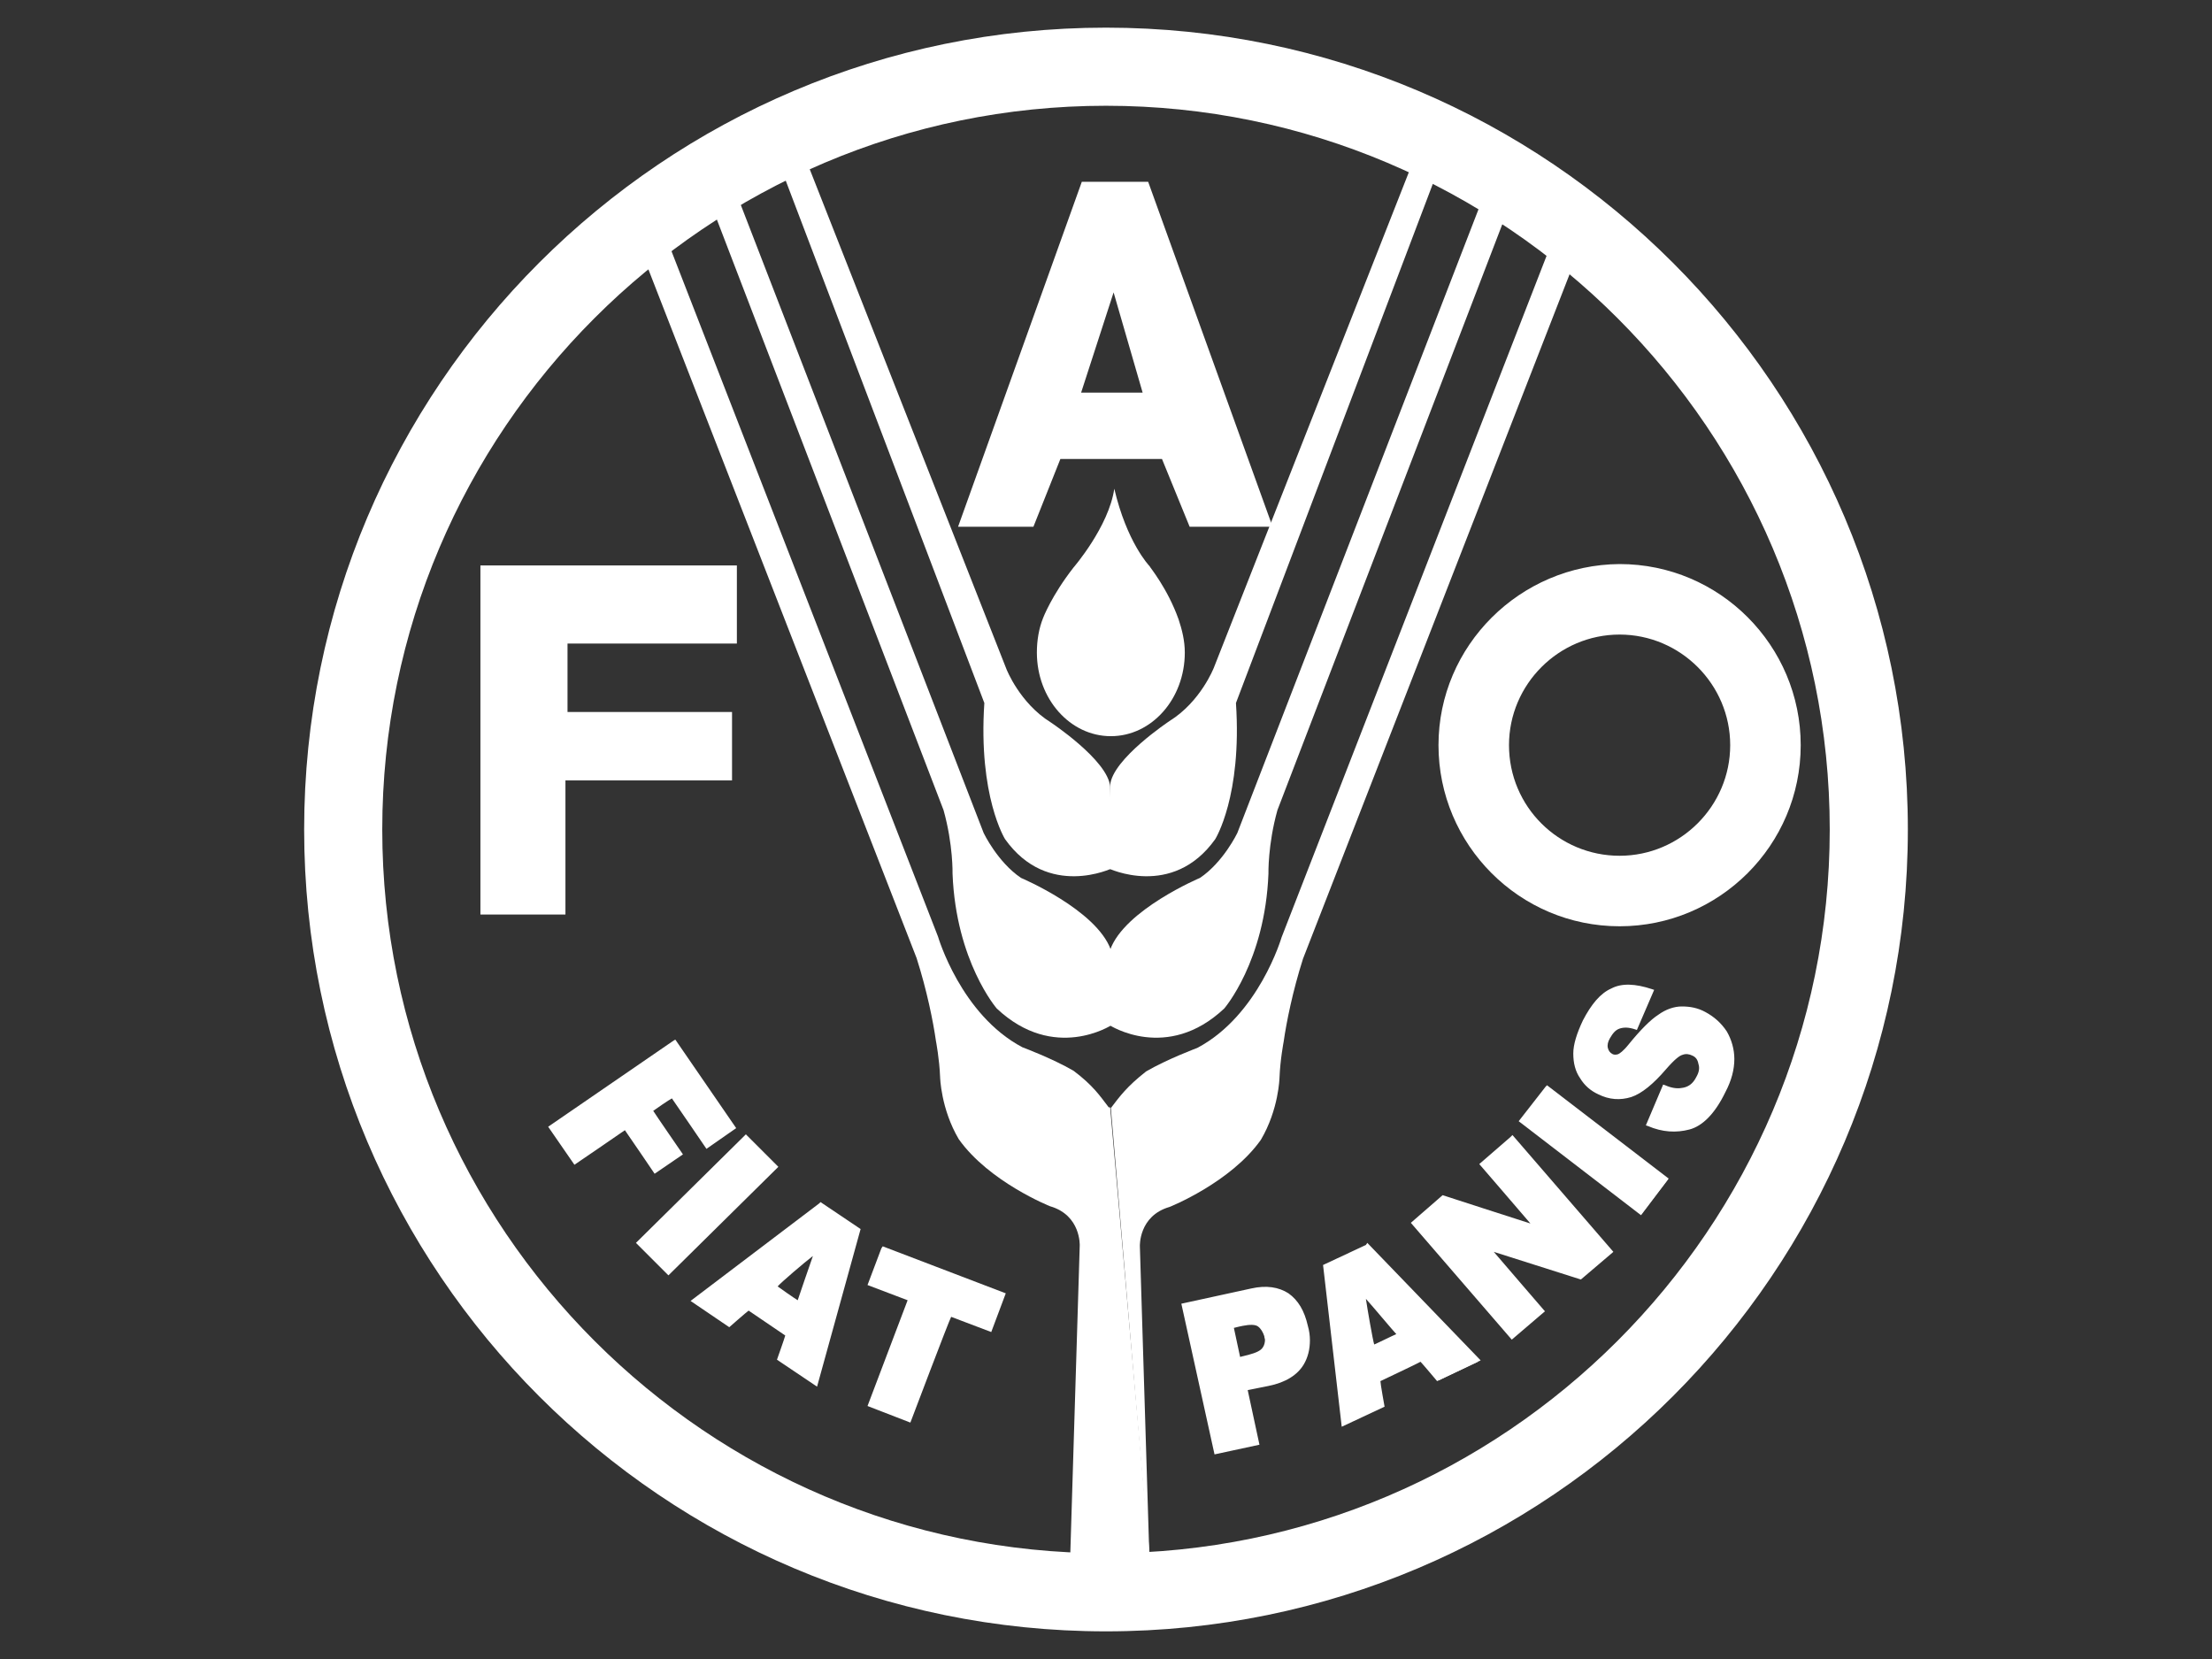
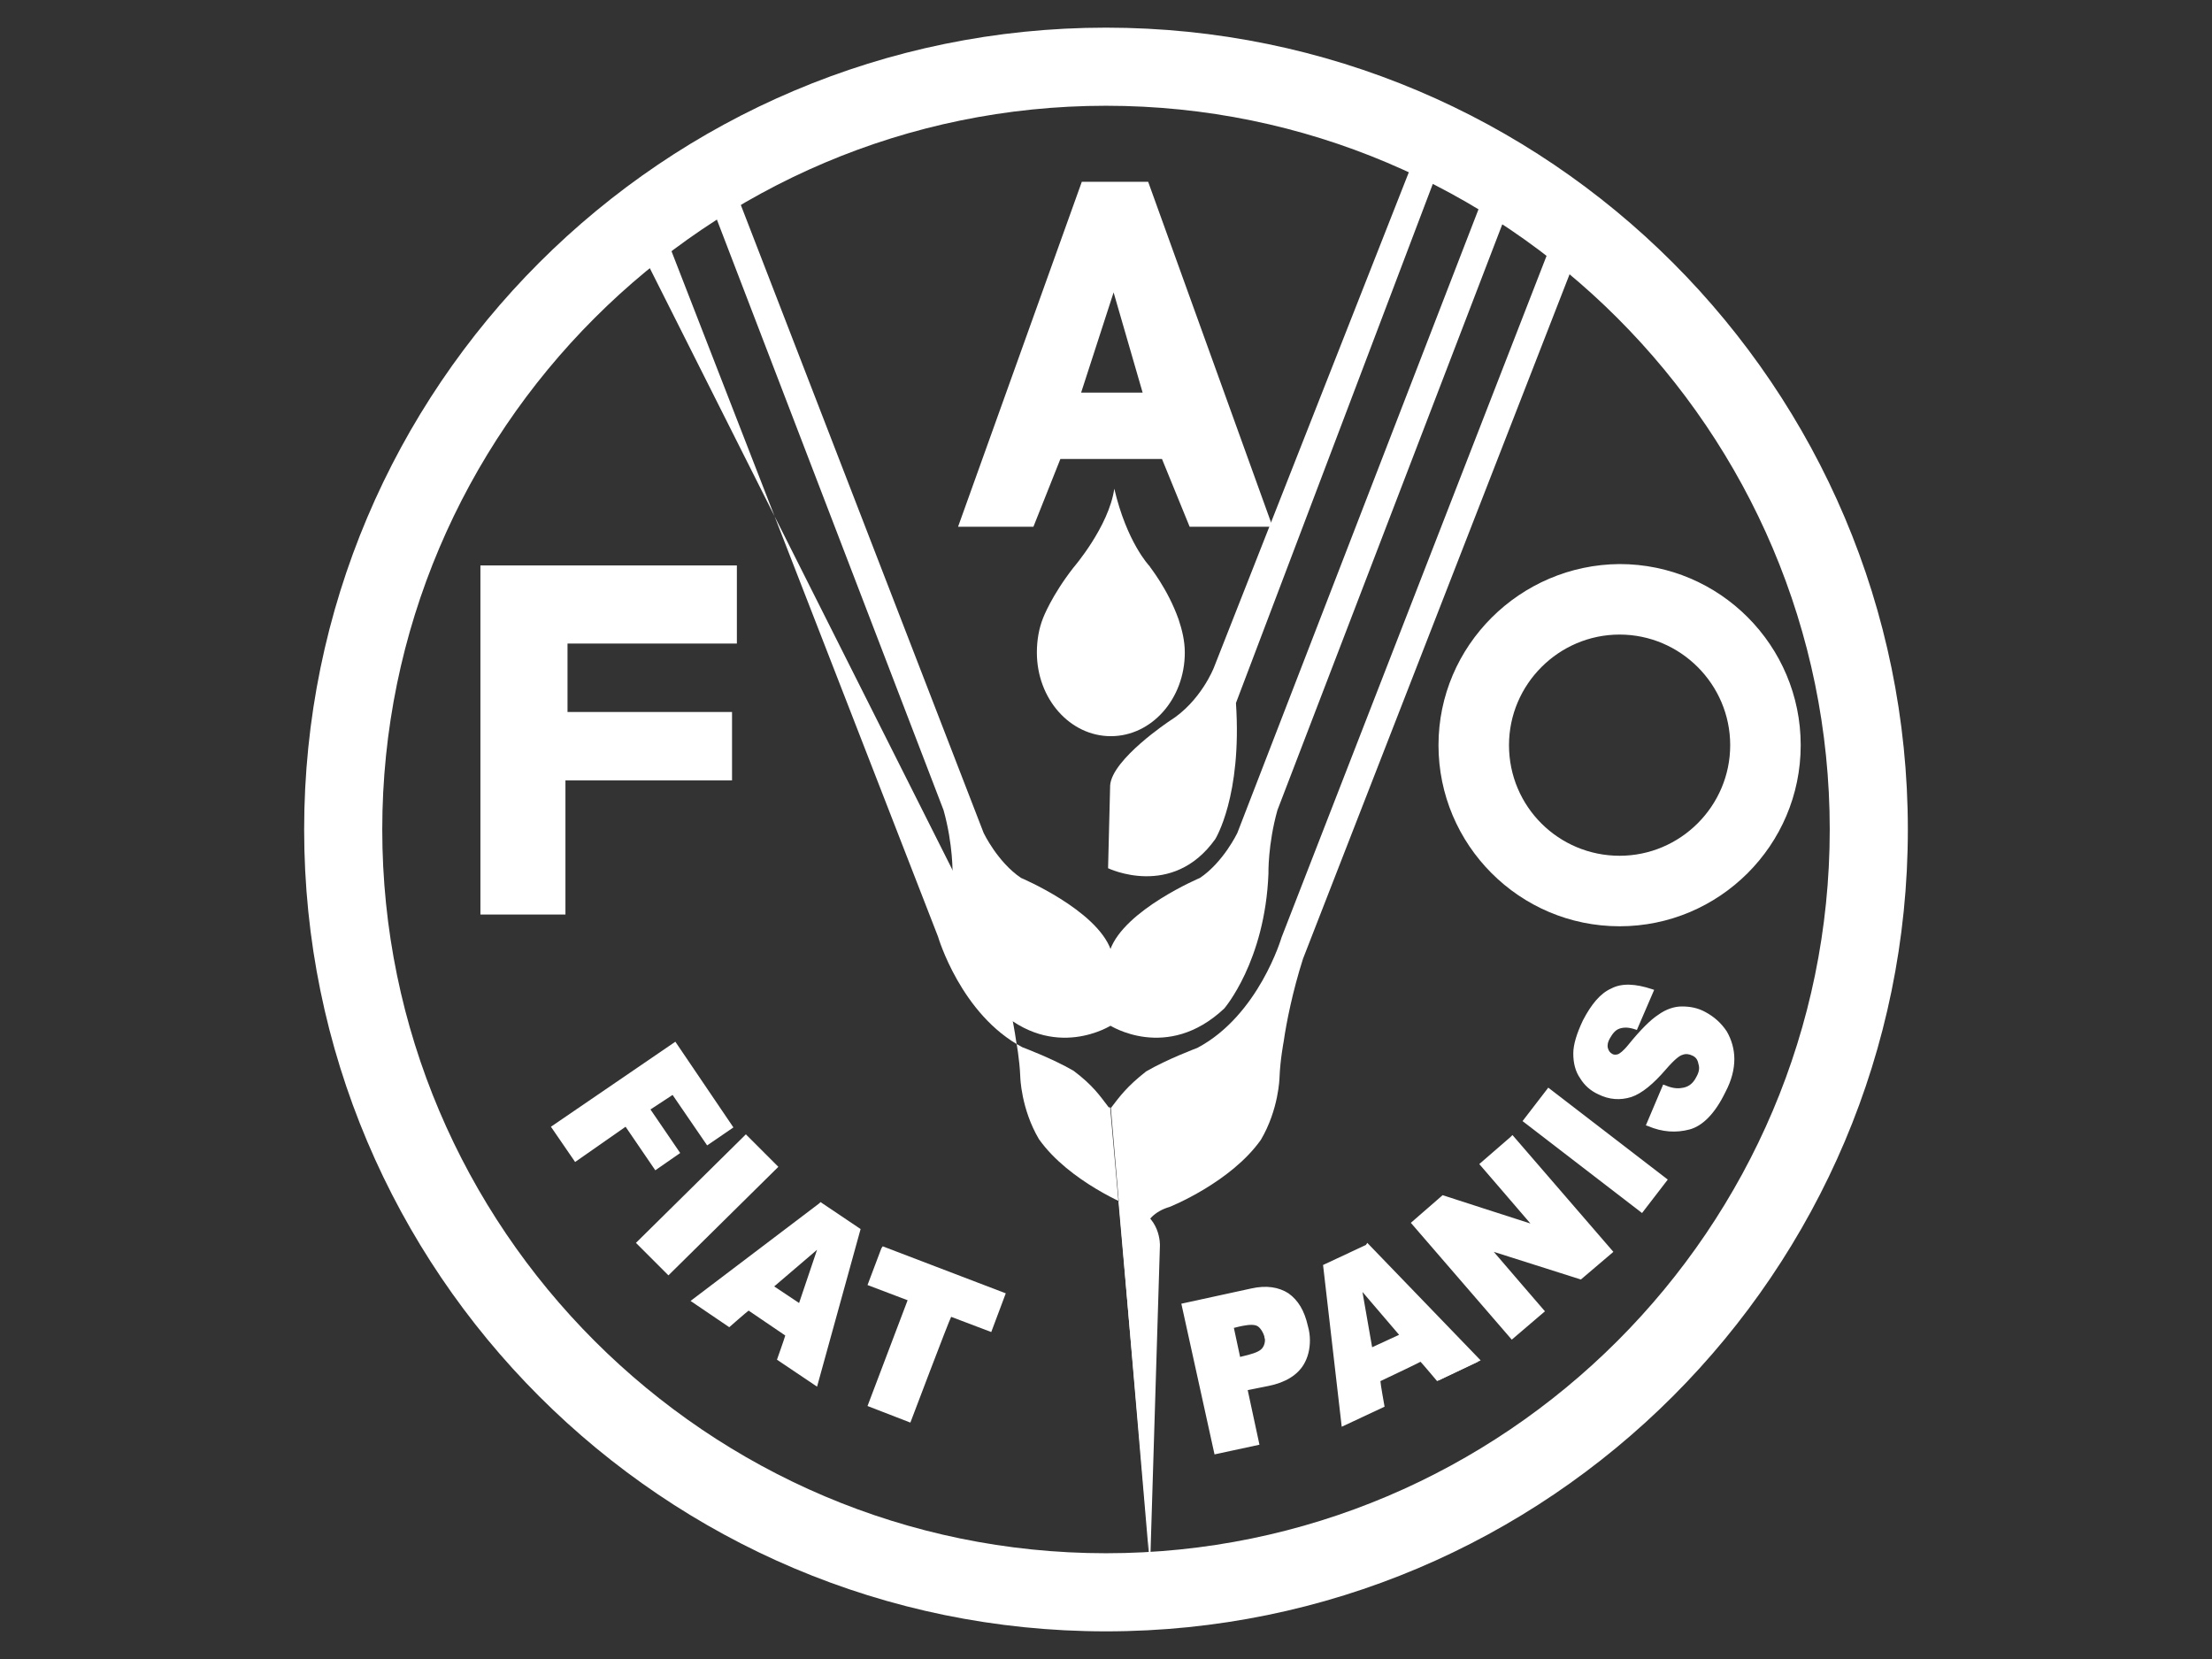
<svg xmlns="http://www.w3.org/2000/svg" version="1.1" id="Layer_1" x="0px" y="0px" viewBox="0 0 320 240" style="enable-background:new 0 0 320 240;" xml:space="preserve">
  <rect x="0" y="0" width="320" height="240" fill="#333333" stroke="none" />
  <style type="text/css">
	.st0{fill:#FFFFFF;}
</style>
  <g>
    <path class="st0" d="M44,120c0,64,52,116,116,116s116-52,116-116S224,4,160,4S44,56,44,120 M55.3,120c0-57.7,47-104.7,104.7-104.7   s104.7,47,104.7,104.7s-47,104.7-104.7,104.7S55.3,177.7,55.3,120" />
-     <path class="st0" d="M166.4,225.9h-11.6l1.4-45.7c0,0,0.2-4.4-4.3-5.7c0,0-8.8-3.5-13.2-9.7c-2.6-4.4-2.7-9-2.7-9   c-0.1-2.6-0.6-5.2-0.6-5.2c-0.4-2.8-1.3-7.3-2.8-12L92.8,36.4l3.2-3l39.7,102.1c0,0,3.3,11.3,12.2,16c0,0,4.3,1.6,7.4,3.4   c2.8,2.1,3.8,3.6,5.1,5.3h0.2" />
+     <path class="st0" d="M166.4,225.9l1.4-45.7c0,0,0.2-4.4-4.3-5.7c0,0-8.8-3.5-13.2-9.7c-2.6-4.4-2.7-9-2.7-9   c-0.1-2.6-0.6-5.2-0.6-5.2c-0.4-2.8-1.3-7.3-2.8-12L92.8,36.4l3.2-3l39.7,102.1c0,0,3.3,11.3,12.2,16c0,0,4.3,1.6,7.4,3.4   c2.8,2.1,3.8,3.6,5.1,5.3h0.2" />
    <path class="st0" d="M160.8,148.3c0,0-8.3,5.4-16.6-2.4c0,0-5.9-6.8-6.4-19.5c0,0,0.1-4.2-1.3-9.2l-33.7-87.8l3.5-2l36,93.1   c0,0,2,4.2,5.4,6.5c0,0,10.9,4.6,13,10.4" />
-     <path class="st0" d="M160.9,125.6c0,0-9.3,4.5-15.5-4.2c0,0-3.9-6.2-3-19.7l-29.2-76.8l3.2-2.3l29.2,74.2c0,0,1.9,4.9,6.4,7.7   c0,0,8.3,5.5,8.6,9.3" />
    <path class="st0" d="M160.7,160.3c1.3-1.7,2.3-3.1,5.1-5.3c3.1-1.8,7.4-3.4,7.4-3.4c8.9-4.7,12.2-16,12.2-16l39.7-102.1l3.2,3   l-39.8,102.2c-1.5,4.7-2.4,9.2-2.8,12c0,0-0.5,2.6-0.6,5.2c0,0-0.1,4.6-2.7,9c-4.4,6.2-13.2,9.7-13.2,9.7c-4.5,1.3-4.3,5.7-4.3,5.7   l1.4,45.7" />
    <path class="st0" d="M160.5,148.3c0,0,8.3,5.4,16.6-2.4c0,0,5.9-6.8,6.4-19.5c0,0-0.1-4.2,1.3-9.2l33.7-87.8l-3.5-2l-36,93.1   c0,0-2,4.2-5.4,6.5c0,0-10.9,4.6-13,10.4" />
    <path class="st0" d="M160.3,125.6c0,0,9.3,4.5,15.5-4.2c0,0,3.9-6.2,3-19.7L208,24.7l-3.2-2.3l-29.2,74.2c0,0-1.9,4.9-6.4,7.7   c0,0-8.3,5.5-8.6,9.3" />
    <path class="st0" d="M170.5,89.6c0.5,1.5,0.9,3.1,0.9,4.8c0,6.7-4.8,12.1-10.7,12.1s-10.7-5.4-10.7-12.1c0-1.8,0.3-3.5,0.9-5   c0,0,1.2-3.2,4.4-7.3c0,0,5.1-5.9,5.9-11.4c1.8,7.7,5,11.1,5.1,11.2C166.3,82,168.9,85.1,170.5,89.6" />
    <path class="st0" d="M149.5,76.2h-10.9l17.9-49.9h9.6l18,49.9h-12l-4-9.8h-14.7L149.5,76.2z M156.4,56.8h8.9l-4.2-14.5L156.4,56.8z   " />
    <polygon class="st0" points="69.5,81.8 69.5,132.3 81.8,132.3 81.8,112.9 105.9,112.9 105.9,103 82.1,103 82.1,93.1 106.6,93.1    106.6,81.8  " />
    <path class="st0" d="M208.1,107.8c0,14.4,11.7,26.2,26.2,26.2c14.4,0,26.2-11.7,26.2-26.2c0-14.4-11.7-26.2-26.2-26.2   C219.9,81.7,208.1,93.4,208.1,107.8 M218.3,107.8c0-8.8,7.2-16,16-16s16,7.2,16,16s-7.2,16-16,16   C225.5,123.8,218.3,116.7,218.3,107.8" />
    <polygon class="st0" points="97.7,150.7 106.1,163.1 102.3,165.7 97.3,158.4 94.1,160.5 98.4,166.8 94.8,169.3 90.5,163    83.2,168.1 79.7,163  " />
-     <path class="st0" d="M97.5,150.5L79.3,163l3.8,5.5c0,0,6.9-4.7,7.3-5c0.3,0.4,4.3,6.3,4.3,6.3l4.1-2.8c0,0-4-5.8-4.3-6.3   c0.4-0.3,2.3-1.6,2.7-1.8c0.3,0.4,5,7.3,5,7.3l4.3-3l-8.8-12.8L97.5,150.5z M97.6,151.1c0.3,0.4,7.9,11.4,8.2,11.9   c-0.4,0.3-3,2.1-3.4,2.3c-0.3-0.4-5-7.3-5-7.3l-3.6,2.5c0,0,4,5.8,4.3,6.3c-0.4,0.3-2.8,1.9-3.2,2.2c-0.3-0.4-4.3-6.3-4.3-6.3   s-6.9,4.7-7.3,5c-0.3-0.4-2.9-4.2-3.1-4.6C80.5,162.8,97.1,151.4,97.6,151.1" />
    <rect x="91.4" y="171.3" transform="matrix(0.712 -0.702 0.702 0.712 -92.939 121.951)" class="st0" width="21.8" height="6.1" />
    <path class="st0" d="M107.7,164.3L92,179.8l4.7,4.7l15.9-15.7l-4.7-4.7L107.7,164.3z M107.9,164.9c0.3,0.4,3.5,3.6,3.9,3.9   c-0.4,0.4-14.7,14.5-15.1,14.9c-0.3-0.4-3.5-3.6-3.9-3.9C93.2,179.4,107.5,165.3,107.9,164.9" />
    <path class="st0" d="M114,193.1l-5.7-3.9l-2.8,2.4l-5.1-3.5l18.3-13.9l5.5,3.7l-6.1,22.2l-5.3-3.6L114,193.1z M115.6,188.5l2.6-7.7   l-6.2,5.3L115.6,188.5z" />
    <path class="st0" d="M118.5,174.1l-18.6,14.1l5.6,3.8c0,0,2.5-2.2,2.8-2.4c0.3,0.2,5,3.4,5.3,3.6c-0.1,0.4-1.2,3.5-1.2,3.5l5.8,3.9   l6.3-22.8l-5.8-3.9L118.5,174.1z M118.7,174.6c0.3,0.2,4.9,3.3,5.2,3.5c-0.1,0.4-5.8,20.9-5.9,21.6c-0.6-0.4-4.4-3-4.8-3.2   c0.1-0.4,1.2-3.5,1.2-3.5l-6.1-4.1c0,0-2.5,2.2-2.8,2.4c-0.3-0.2-4.1-2.8-4.6-3.1C101.4,187.7,118.3,174.9,118.7,174.6" />
-     <path class="st0" d="M118,180.6l-6.4,5.5l4.2,2.8l3.1-9L118,180.6z M117.6,181.7c-0.5,1.4-2,5.8-2.2,6.4c-0.5-0.3-2.5-1.7-2.9-2   C112.9,185.6,116.4,182.6,117.6,181.7" />
    <polygon class="st0" points="127.8,180.7 145,187.3 143.1,192.3 137.3,190.1 131.5,205.4 125.8,203.2 131.6,187.9 125.9,185.7  " />
    <path class="st0" d="M127.5,180.6l-2,5.3c0,0,5.3,2,5.8,2.2c-0.2,0.5-5.8,15.3-5.8,15.3l6.2,2.4c0,0,5.6-14.8,5.9-15.3   c0.5,0.2,5.8,2.2,5.8,2.2l2.1-5.6l-17.8-6.8L127.5,180.6z M128,181c0.5,0.2,16.2,6.2,16.7,6.4c-0.2,0.4-1.6,4.1-1.7,4.5   c-0.5-0.2-5.8-2.2-5.8-2.2s-5.6,14.8-5.9,15.3c-0.5-0.2-4.7-1.8-5.1-2c0.2-0.5,5.9-15.3,5.9-15.3s-5.3-2-5.8-2.2   C126.4,185.1,127.8,181.5,128,181" />
    <path class="st0" d="M171.2,188.9l9.9-2.1c2.1-0.5,3.9-0.3,5.2,0.6c1.3,0.9,2.2,2.4,2.7,4.5c0.5,2.1,0.3,4-0.6,5.4   c-0.9,1.5-2.6,2.5-4.9,3l-3.3,0.7l1.7,7.9l-6,1.3L171.2,188.9z M179.1,196.6l1.4-0.3c1.1-0.3,1.9-0.6,2.3-1.2   c0.4-0.5,0.5-1.2,0.3-1.8c-0.1-0.7-0.5-1.2-1-1.6s-1.3-0.4-2.4-0.2l-1.7,0.4L179.1,196.6z" />
    <path class="st0" d="M181,186.4l-10.1,2.2l4.8,21.8l6.5-1.4c0,0-1.6-7.4-1.7-7.9c0.5-0.1,3-0.6,3-0.6c2.5-0.5,4.2-1.6,5.1-3.1   c0.6-1,0.9-2.2,0.9-3.5c0-0.7-0.1-1.4-0.3-2.1c-0.5-2.2-1.4-3.7-2.8-4.7C185,186.2,183.2,185.9,181,186.4 M181.1,187   c2.1-0.4,3.7-0.3,5,0.6s2.1,2.3,2.5,4.3c0.1,0.7,0.2,1.4,0.2,2c0,1.2-0.3,2.3-0.9,3.2c-0.9,1.4-2.5,2.4-4.8,2.9l-3.5,0.8   c0,0,1.6,7.4,1.7,7.9c-0.5,0.1-4.9,1.1-5.4,1.2c-0.1-0.5-4.4-20.2-4.5-20.7C172.1,189,181.1,187,181.1,187" />
    <path class="st0" d="M179.7,191.3l-2,0.4l1.2,5.3l1.7-0.4c1.2-0.3,2-0.7,2.4-1.3c0.4-0.6,0.5-1.3,0.4-2.1c-0.2-0.7-0.5-1.3-1.1-1.7   C181.8,191.1,180.9,191,179.7,191.3 M179.8,191.8c1-0.2,1.8-0.2,2.2,0.1c0.4,0.3,0.7,0.8,0.9,1.4c0,0.2,0.1,0.4,0.1,0.5   c0,0.4-0.1,0.8-0.3,1.1c-0.3,0.5-1,0.8-2.1,1.1c0,0-0.8,0.2-1.2,0.3c-0.1-0.5-0.8-3.7-0.9-4.2C178.8,192,179.8,191.8,179.8,191.8" />
    <path class="st0" d="M205.6,196.8l-6.2,2.9l0.6,3.7l-5.6,2.6l-2.6-22.8l6-2.8l16,16.6l-5.7,2.7L205.6,196.8z M202.4,193.1l-5.3-6.2   l1.4,8L202.4,193.1z" />
    <path class="st0" d="M197.6,180.1l-6.2,2.9l2.7,23.4l6.2-2.9c0,0-0.6-3.3-0.6-3.7c0.4-0.2,5.5-2.6,5.8-2.8c0.3,0.3,2.4,2.8,2.4,2.8   l6.3-3l-16.4-17L197.6,180.1z M197.7,180.7c0.3,0.3,15,15.6,15.6,16.1c-0.6,0.3-4.9,2.3-5.2,2.4c-0.3-0.3-2.4-2.8-2.4-2.8l-6.6,3.1   c0,0,0.6,3.3,0.6,3.7c-0.3,0.2-4.5,2.1-5.1,2.4c-0.1-0.8-2.5-21.9-2.6-22.3C192.4,183.2,197.4,180.9,197.7,180.7" />
-     <path class="st0" d="M196.8,186.9l1.5,8.4l4.6-2.1l-6.2-7.2L196.8,186.9z M197.6,187.9c1,1.1,4,4.7,4.4,5.1   c-0.5,0.2-2.7,1.3-3.2,1.5C198.6,193.9,197.8,189.3,197.6,187.9" />
    <polygon class="st0" points="204.5,177 208.8,173.3 222.3,177.6 214.4,168.4 218.7,164.7 232.9,181.2 228.6,184.9 215.2,180.6    223,189.7 218.7,193.5  " />
    <path class="st0" d="M218.5,164.5l-4.5,3.9c0,0,6.3,7.3,7.4,8.6c-1.6-0.5-12.7-4.1-12.7-4.1l-4.6,4l14.6,16.9l4.8-4.1   c0,0-6.3-7.3-7.4-8.6c1.6,0.5,12.6,4,12.6,4l4.7-4l-14.6-16.9L218.5,164.5z M218.7,165.1c0.4,0.4,13.5,15.7,13.9,16.1   c-0.4,0.3-3.8,3.3-4,3.4c-0.3-0.1-14.2-4.5-14.2-4.5s7.9,9.2,8.3,9.6c-0.4,0.3-3.5,3-3.9,3.4c-0.4-0.4-13.5-15.7-13.9-16.1   c0.4-0.3,3.8-3.2,4-3.4c0.3,0.1,14.3,4.6,14.3,4.6s-8-9.3-8.3-9.7C215.1,168.1,218.3,165.4,218.7,165.1" />
    <rect x="227.6" y="155.5" transform="matrix(0.61 -0.793 0.793 0.61 -41.888 247.816)" class="st0" width="6.1" height="21.8" />
-     <path class="st0" d="M223.6,157.2l-3.9,5l17.7,13.6l4-5.3L223.8,157L223.6,157.2z M223.9,157.8c0.4,0.3,16.4,12.6,16.8,12.9   c-0.3,0.4-3.1,4-3.4,4.4c-0.4-0.3-16.4-12.6-16.8-12.9C220.9,161.8,223.6,158.2,223.9,157.8" />
    <path class="st0" d="M238.5,162.5l2.2-5.3c1,0.4,1.8,0.5,2.5,0.4c1.1-0.2,1.9-0.8,2.4-1.8c0.4-0.8,0.5-1.5,0.3-2.1   c-0.2-0.6-0.6-1.1-1.1-1.3c-0.5-0.3-1.1-0.3-1.7-0.1c-0.6,0.2-1.4,0.9-2.5,2.2c-1.8,2.1-3.4,3.4-4.9,3.9c-1.5,0.5-3,0.4-4.5-0.4   c-1-0.5-1.8-1.2-2.4-2.2s-0.9-2.1-0.9-3.4c0-1.3,0.5-2.9,1.4-4.7c1.1-2.2,2.4-3.7,4-4.4c1.5-0.7,3.3-0.7,5.5,0.1l-2.2,5.3   c-0.9-0.3-1.7-0.3-2.4-0.1c-0.6,0.2-1.1,0.7-1.5,1.5c-0.3,0.6-0.4,1.2-0.3,1.6s0.4,0.8,0.8,1c0.3,0.2,0.7,0.2,1,0   c0.4-0.1,0.9-0.6,1.6-1.5c1.8-2.1,3.2-3.5,4.3-4.2c1.1-0.7,2.2-1.1,3.3-1.1c1.1,0,2.2,0.2,3.2,0.8c1.3,0.6,2.3,1.5,3,2.7   c0.7,1.1,1.1,2.4,1.1,3.8c0,1.4-0.4,2.9-1.3,4.6c-1.5,3-3.2,4.7-5,5.2C242.5,163.5,240.5,163.3,238.5,162.5" />
    <path class="st0" d="M233.1,143c-1.6,0.7-2.9,2.3-4.1,4.6c-0.9,1.9-1.4,3.5-1.4,4.8c0,1.4,0.3,2.6,1,3.6c0.6,1,1.5,1.8,2.6,2.3   c1.6,0.8,3.2,0.9,4.8,0.4c1.5-0.5,3.2-1.9,5-4c1.3-1.5,2-2,2.4-2.1c0.5-0.2,1-0.1,1.4,0.1c0.5,0.2,0.8,0.6,0.9,1.2   c0.2,0.6,0.1,1.2-0.3,1.9c-0.5,1-1.2,1.5-2.2,1.6c-0.6,0.1-1.4,0-2.3-0.4l-0.3-0.1l-2.5,5.9l0.3,0.1c2.1,0.9,4.1,1,6,0.5   c1.9-0.5,3.7-2.3,5.2-5.4c0.9-1.7,1.3-3.3,1.3-4.8c0-1.4-0.4-2.8-1.1-4c-0.8-1.2-1.8-2.1-3.1-2.8c-1.1-0.6-2.2-0.8-3.4-0.8   c-1.1,0-2.3,0.4-3.4,1.2c-1.1,0.7-2.6,2.2-4.3,4.3c-0.8,1-1.3,1.3-1.5,1.4c-0.3,0.1-0.6,0.1-0.8,0c-0.4-0.2-0.6-0.5-0.7-0.9   c-0.1-0.4,0-0.9,0.3-1.4c0.4-0.7,0.8-1.2,1.4-1.4c0.6-0.2,1.3-0.2,2.2,0.1l0.3,0.1l2.5-5.8l-0.3-0.1   C236.6,142.3,234.6,142.2,233.1,143 M231.3,157.7c-0.9-0.5-1.7-1.2-2.3-2.1c-0.6-0.9-0.9-2-0.9-3.3c0-1.3,0.5-2.8,1.4-4.6   c1.1-2.2,2.4-3.6,3.8-4.3c1.4-0.6,3.1-0.6,5,0.1c-0.2,0.5-1.9,4.4-2,4.8c-0.9-0.3-1.7-0.3-2.3,0c-0.7,0.3-1.2,0.8-1.7,1.6   c-0.4,0.7-0.4,1.3-0.3,1.9c0.2,0.6,0.5,0.9,1,1.2c0.4,0.2,0.8,0.2,1.3,0c0.4-0.1,1-0.6,1.8-1.5c1.7-2.1,3.1-3.4,4.2-4.2   c1.1-0.7,2.1-1.1,3.1-1.1s2.1,0.2,3.1,0.7c1.2,0.6,2.2,1.5,2.9,2.6c0.7,1.1,1.1,2.3,1,3.7c0,1.3-0.4,2.9-1.3,4.5   c-1.5,2.9-3.1,4.6-4.9,5.1c-1.7,0.5-3.5,0.3-5.4-0.4c0.2-0.5,1.9-4.4,2-4.8c0.9,0.3,1.7,0.4,2.3,0.3c1.2-0.2,2-0.8,2.6-1.9   c0.4-0.8,0.5-1.6,0.3-2.3c-0.2-0.7-0.6-1.2-1.2-1.5c-0.6-0.3-1.2-0.3-1.9-0.1c-0.7,0.2-1.5,1-2.6,2.3c-1.8,2-3.4,3.3-4.8,3.8   C234.2,158.6,232.7,158.4,231.3,157.7" />
  </g>
</svg>